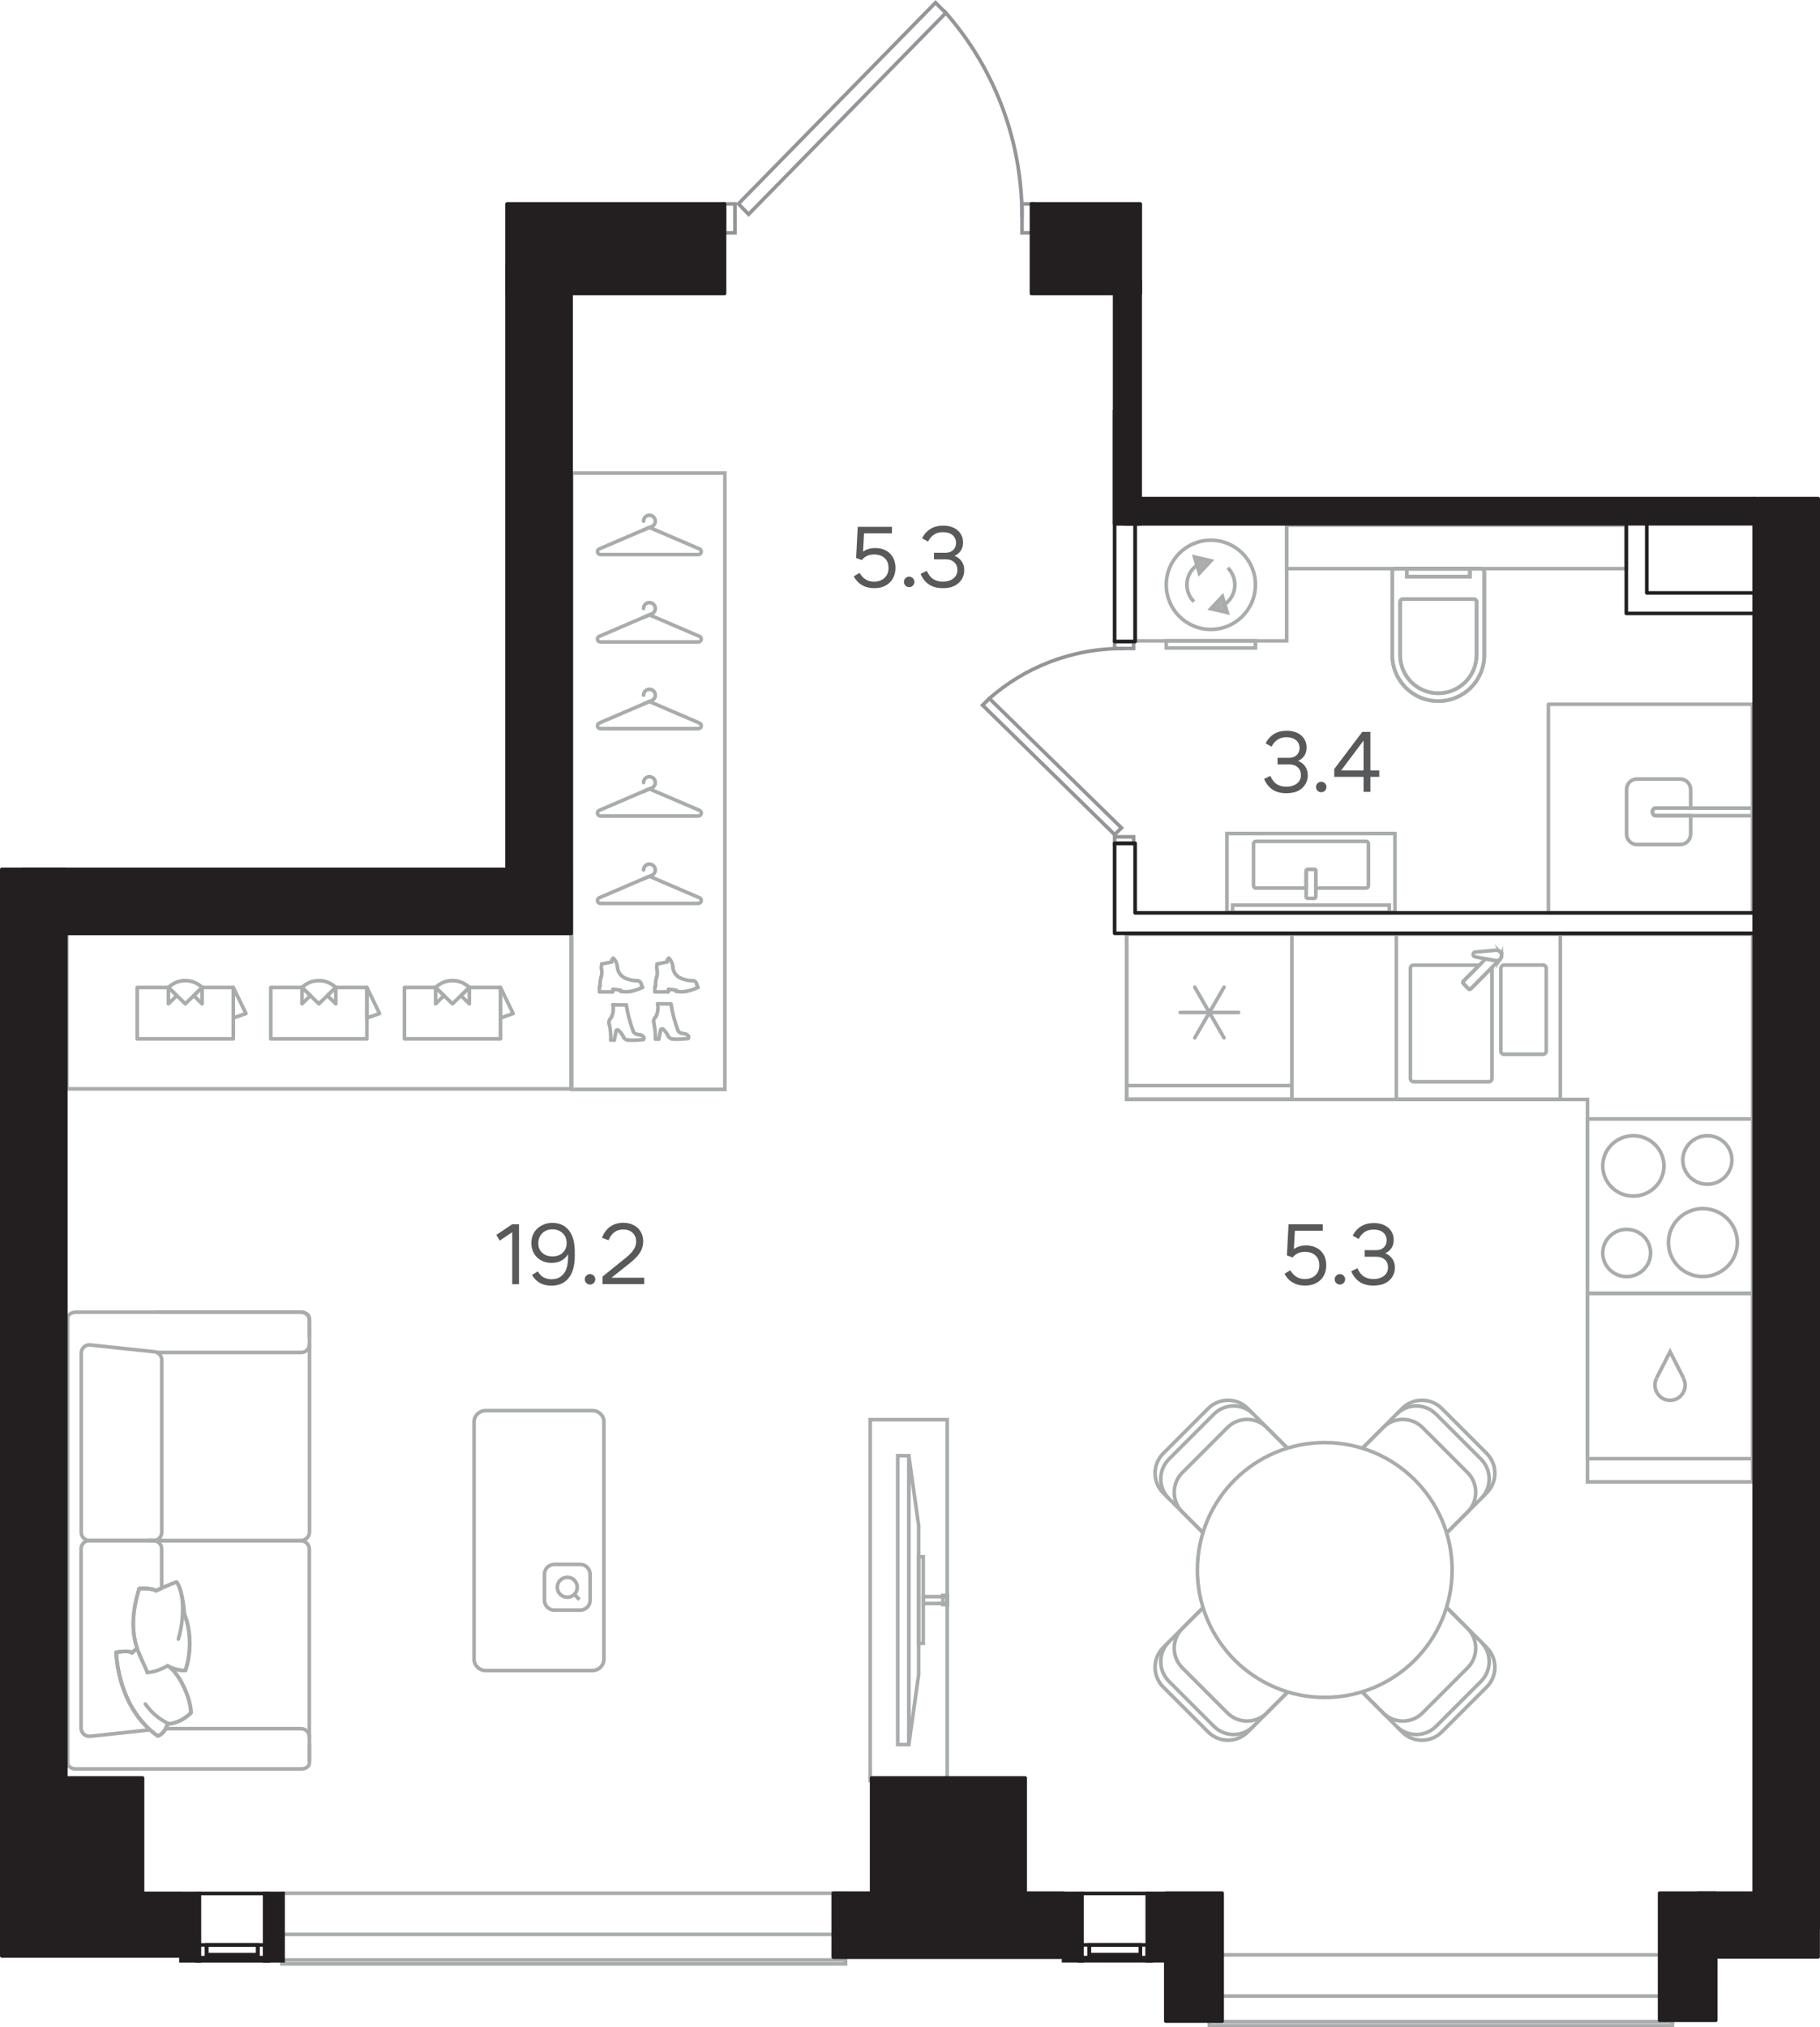
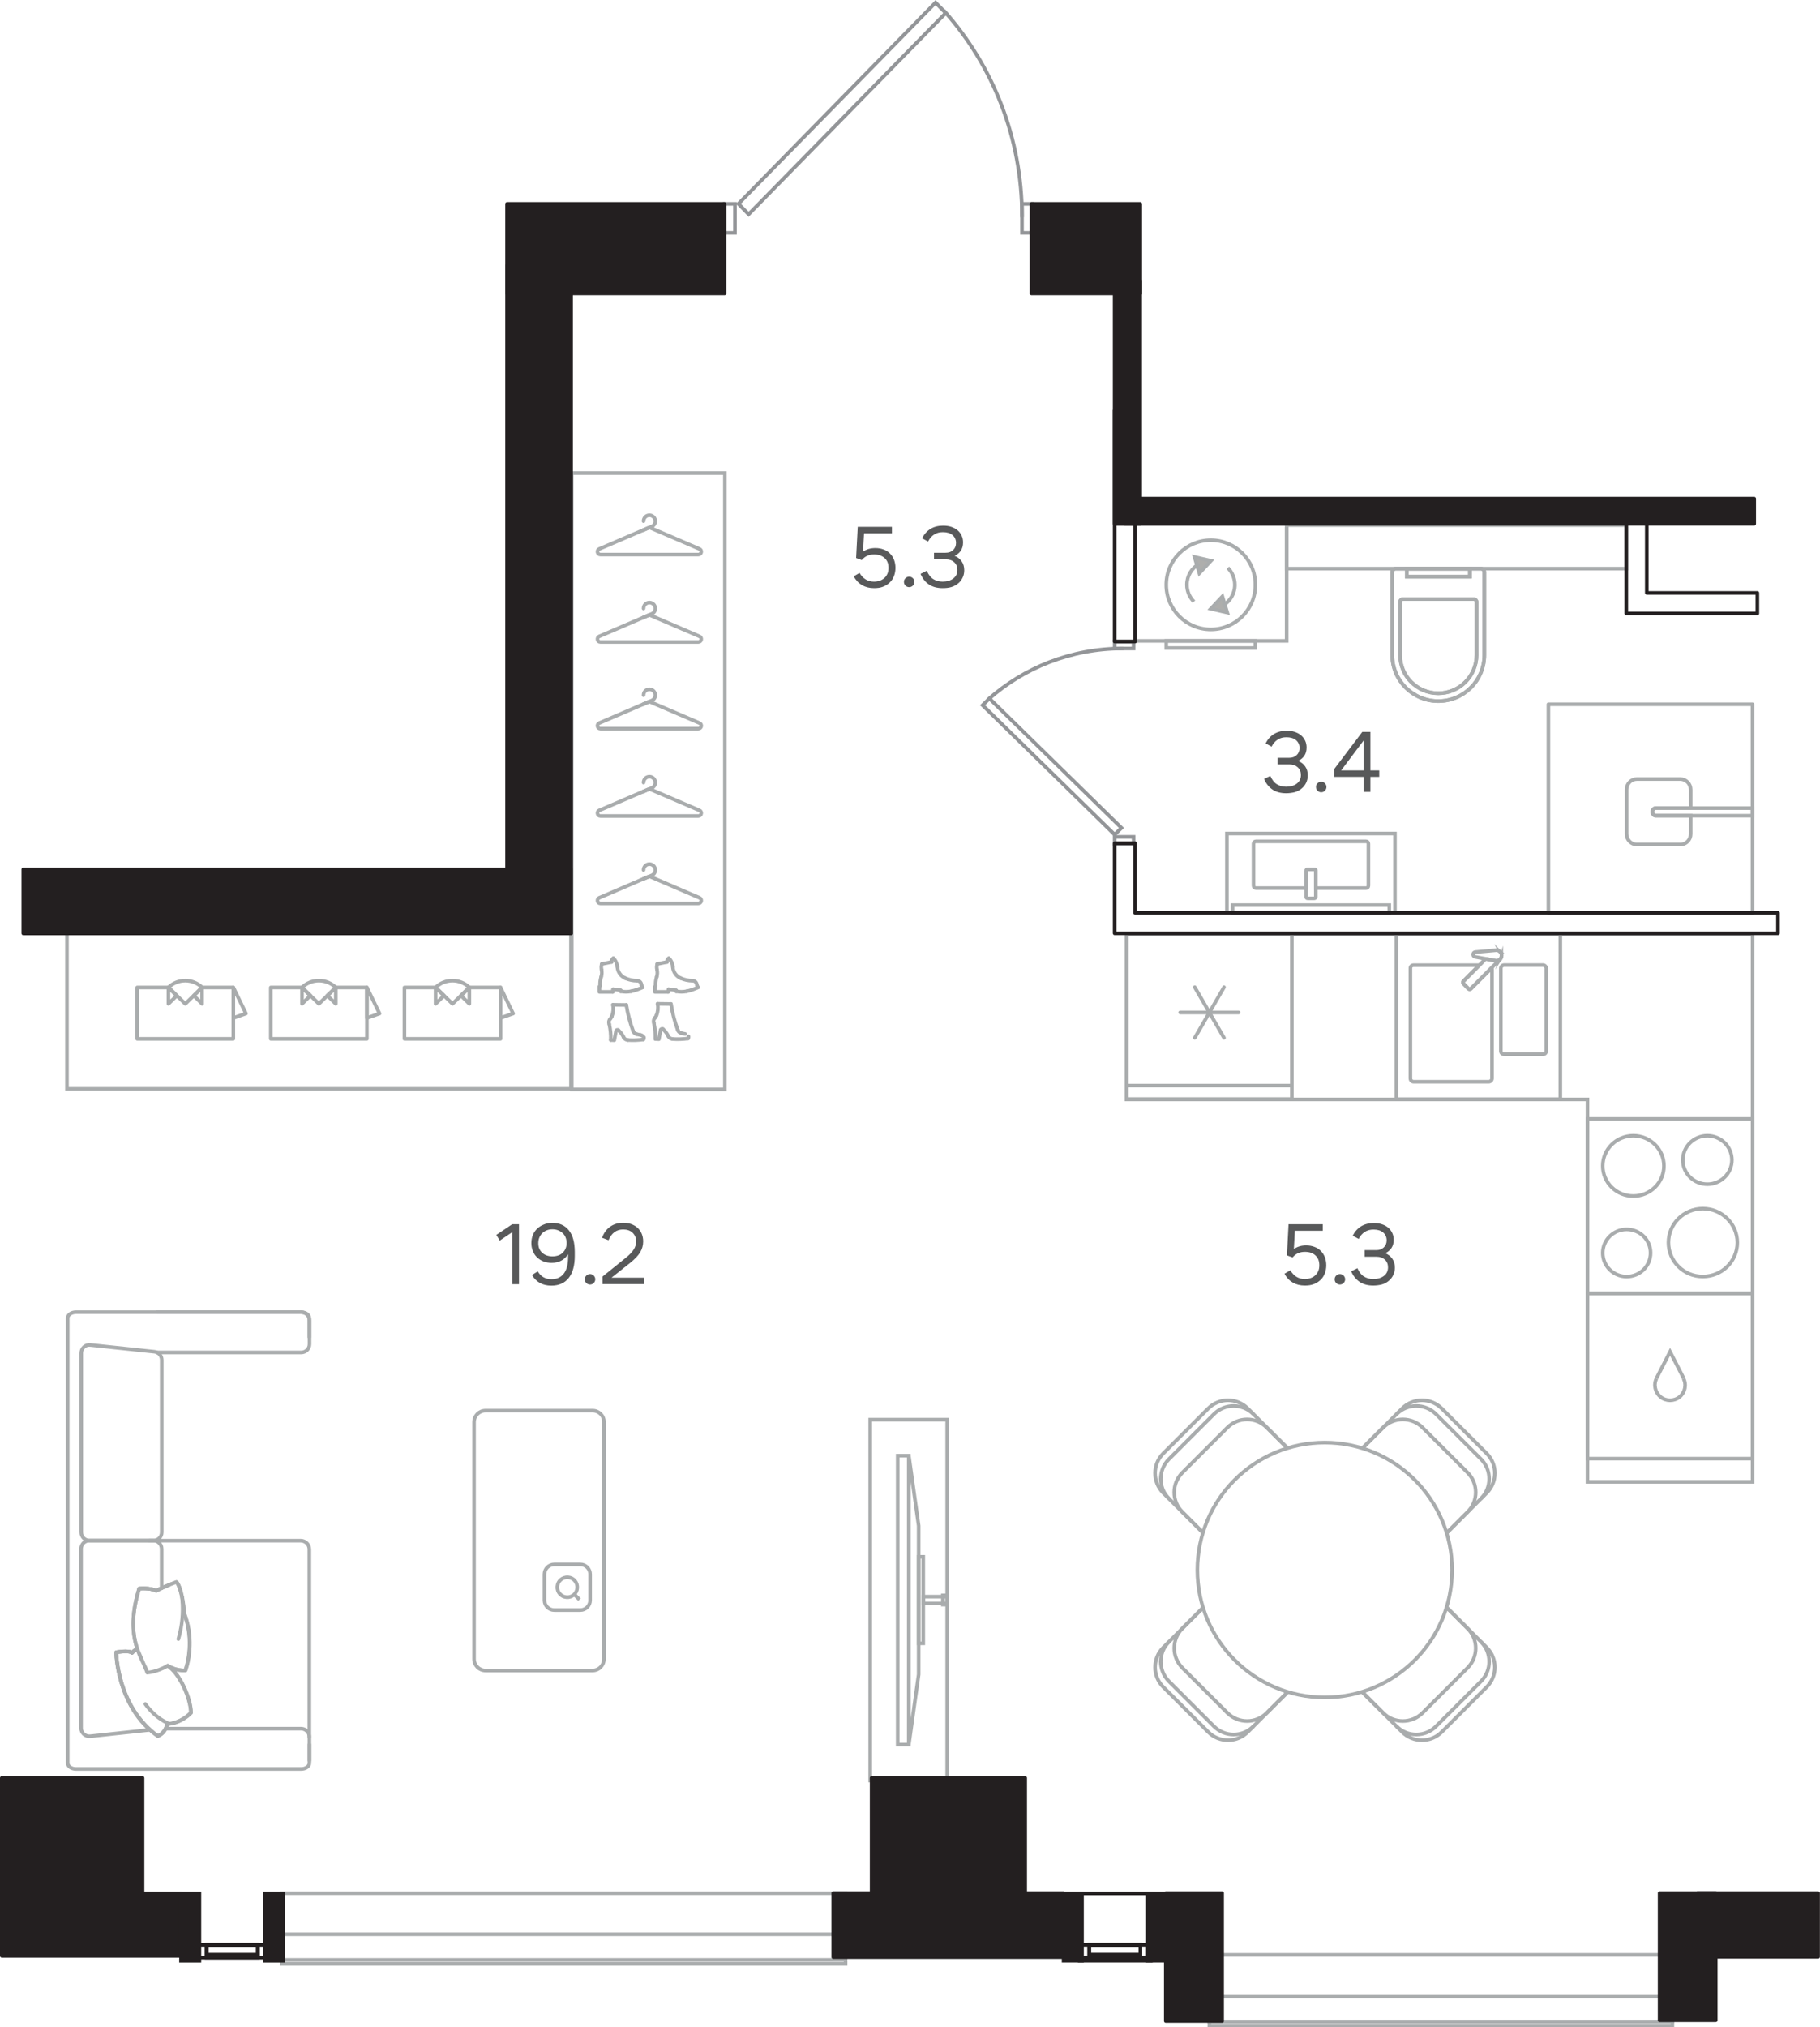
<svg xmlns="http://www.w3.org/2000/svg" version="1.1" x="0px" y="0px" viewBox="0 0 201.64 224.5" style="enable-background:new 0 0 201.64 224.5;" xml:space="preserve">
  <g id="stairs_elevator">
</g>
  <g id="type-color" style="display:none;">
    <path style="display:inline;fill:#ECEBD4;" d="M139.46,168.52L139.46,168.52L139.46,168.52L139.46,168.52z M166.19,168.52   L166.19,168.52l0-0.14L166.19,168.52z M153.25,188.79L153.25,188.79l0.14-0.02L153.25,188.79z M166.19,206.18L166.19,206.18l0,0.14   L166.19,206.18z M135.75,216.37h47.76v-7.09h10.84V164.1h-70.86v-60.74H7.29v93.53h8.5v12.4h80.78v-12.4h17.01v12.4h22.18v6.02   V216.37z" />
    <path style="display:inline;fill:#ECEBD4;" d="M162.82,61.55h17.36v-3.54h-35.43v3.54h17.08H162.82z M127.4,101.09h66.95V67.93   h-2.27v8.22h-0.57v-8.22h-11.34v-4.96h-36.85v-4.96h-17.57v43.08h1.57H127.4z" />
    <polygon style="display:inline;fill:#ECEBD4;" points="64.06,103.35 123.49,103.35 123.49,92.02 103.65,92.02 103.65,90.88    123.49,90.88 123.49,32.5 66.67,32.51 66.67,46.68 63.26,46.68 63.26,103.35  " />
    <polygon style="display:inline;fill:#ECEBD4;" points="150.08,164.1 194.35,164.1 194.35,103.35 123.49,103.35 123.49,164.1    135.58,164.1  " />
    <rect x="70.75" y="58.12" style="display:inline;fill:#ECEBD4;" width="123.95" height="108.67" />
    <rect x="63.25" y="32.38" style="display:inline;fill:#ECEBD4;" width="36.21" height="43.95" />
  </g>
  <g id="bath">
    <g id="XMLID_00000109719626295870518870000009825074786685387682_">
      <g>
        <path style="fill:none;stroke:#A9ACAD;stroke-width:0.4;stroke-miterlimit:10;" d="M183.41,90.33h10.75v-0.84h-10.75     c-0.19,0-0.34,0.19-0.34,0.42C183.07,90.14,183.22,90.33,183.41,90.33z" />
        <polygon style="fill:none;stroke:#A9ACAD;stroke-width:0.4;stroke-linecap:round;stroke-linejoin:round;stroke-miterlimit:10;" points="     171.84,101.09 171.55,101.09 171.55,77.99 194.16,77.99 194.16,101.09 181.25,101.09    " />
        <path style="fill:none;stroke:#A9ACAD;stroke-width:0.4;stroke-miterlimit:10;" d="M187.31,87.44v2.04h-3.83     c-0.23,0-0.41,0.19-0.41,0.42c0,0.23,0.18,0.42,0.41,0.42h3.83v2.04c0,0.64-0.51,1.16-1.14,1.16h-4.82     c-0.63,0-1.14-0.52-1.14-1.16v-4.93c0-0.64,0.51-1.16,1.14-1.16l4.82,0C186.8,86.28,187.31,86.8,187.31,87.44z" />
      </g>
    </g>
    <g>
      <g>
        <g>
          <rect x="136.56" y="100.23" style="fill:none;stroke:#A9ACAD;stroke-width:0.4;stroke-miterlimit:10;" width="17.36" height="0.85" />
          <path style="fill:none;stroke:#A9ACAD;stroke-width:0.4;stroke-miterlimit:10;" d="M151.35,98.34h-5.57v-1.9      c0-0.09-0.07-0.17-0.17-0.17h-0.73c-0.09,0-0.17,0.08-0.17,0.17v1.9h-5.57c-0.14,0-0.26-0.12-0.26-0.26v-4.65      c0-0.14,0.12-0.26,0.26-0.26h12.21c0.14,0,0.26,0.11,0.26,0.26v4.65C151.61,98.23,151.49,98.34,151.35,98.34z" />
          <path style="fill:none;stroke:#A9ACAD;stroke-width:0.4;stroke-miterlimit:10;" d="M145.61,96.27h-0.73      c-0.09,0-0.17,0.08-0.17,0.17v2.87c0,0.1,0.08,0.17,0.17,0.17h0.73c0.1,0,0.17-0.08,0.17-0.17v-2.87      C145.78,96.35,145.71,96.27,145.61,96.27z" />
        </g>
      </g>
      <g>
        <g>
          <rect x="135.93" y="92.3" style="fill:none;stroke:#A9ACAD;stroke-width:0.4;stroke-miterlimit:10;" width="18.62" height="8.73" />
        </g>
      </g>
    </g>
    <g>
      <g>
        <path style="fill:none;stroke:#A9ACAD;stroke-width:0.4;stroke-miterlimit:10;" d="M159.35,77.64L159.35,77.64     c-2.82,0-5.1-2.28-5.1-5.1v-9.19c0-0.21,0.17-0.38,0.38-0.38l9.44,0c0.21,0,0.38,0.17,0.38,0.38l0,9.19     C164.45,75.36,162.17,77.64,159.35,77.64" />
        <path style="fill:none;stroke:#A9ACAD;stroke-width:0.4;stroke-miterlimit:10;" d="M159.35,76.77L159.35,76.77     c-2.34,0-4.23-1.89-4.23-4.23v-5.89c0-0.18,0.14-0.31,0.32-0.31h7.83c0.18,0,0.32,0.14,0.32,0.31v5.89     C163.58,74.88,161.69,76.77,159.35,76.77" />
        <rect x="155.86" y="62.97" style="fill:none;stroke:#A9ACAD;stroke-width:0.4;stroke-miterlimit:10;" width="6.99" height="0.89" />
        <path style="fill:none;stroke:#A9ACAD;stroke-width:0.4;stroke-miterlimit:10;" d="M159.35,77.64L159.35,77.64     c-2.82,0-5.1-2.28-5.1-5.1v-9.19c0-0.21,0.17-0.38,0.38-0.38l9.44,0c0.21,0,0.38,0.17,0.38,0.38l0,9.19     C164.45,75.36,162.17,77.64,159.35,77.64z" />
        <path style="fill:none;stroke:#A9ACAD;stroke-width:0.4;stroke-miterlimit:10;" d="M159.35,76.77L159.35,76.77     c-2.34,0-4.23-1.89-4.23-4.23v-5.89c0-0.18,0.14-0.31,0.32-0.31h7.83c0.18,0,0.32,0.14,0.32,0.31v5.89     C163.58,74.88,161.69,76.77,159.35,76.77z" />
        <rect x="155.86" y="62.97" style="fill:none;stroke:#A9ACAD;stroke-width:0.4;stroke-miterlimit:10;" width="6.99" height="0.89" />
      </g>
    </g>
    <g>
      <g>
        <rect x="125.76" y="58.01" style="fill:none;stroke:#A9ACAD;stroke-width:0.4;stroke-miterlimit:10;" width="16.79" height="12.96" />
        <g>
          <polygon style="fill:#AEAEAC;stroke:#A9ACAD;stroke-width:0.4;stroke-miterlimit:10;" points="135.97,67.83 134.15,67.41       135.43,66.05     " />
          <polygon style="fill:#AEAEAC;stroke:#A9ACAD;stroke-width:0.4;stroke-miterlimit:10;" points="132.34,61.68 134.16,62.1       132.88,63.47     " />
          <path style="fill:none;stroke:#A9ACAD;stroke-width:0.4;stroke-miterlimit:10;" d="M139.09,64.76c0-2.73-2.21-4.94-4.94-4.94      c-2.72,0-4.94,2.21-4.94,4.94c0,2.73,2.21,4.94,4.94,4.94C136.88,69.7,139.09,67.48,139.09,64.76z" />
          <path style="fill:none;stroke:#A9ACAD;stroke-width:0.4;stroke-miterlimit:10;" d="M135.46,67.07c0.81-0.46,1.35-1.32,1.35-2.31      c0-0.73-0.3-1.4-0.78-1.88" />
          <path style="fill:none;stroke:#A9ACAD;stroke-width:0.4;stroke-miterlimit:10;" d="M132.85,62.44      c-0.81,0.46-1.35,1.32-1.35,2.31c0,0.73,0.3,1.4,0.78,1.88" />
        </g>
        <rect x="129.21" y="70.97" style="fill:none;stroke:#A9ACAD;stroke-width:0.4;stroke-miterlimit:10;" width="9.88" height="0.79" />
      </g>
      <rect x="142.55" y="58.15" style="fill:none;stroke:#A9ACAD;stroke-width:0.4;stroke-miterlimit:10;" width="37.63" height="4.82" />
    </g>
  </g>
  <g id="kitchen">
    <g>
      <g>
        <rect x="175.88" y="123.91" style="fill:none;stroke:#A9ACAD;stroke-width:0.4;stroke-miterlimit:10;" width="18.3" height="19.32" />
        <g>
          <path style="fill:none;stroke:#A9ACAD;stroke-width:0.4;stroke-miterlimit:10;" d="M186.44,128.46c0-1.48,1.22-2.69,2.72-2.69      c1.5,0,2.72,1.2,2.72,2.69c0,1.48-1.22,2.68-2.72,2.68C187.66,131.14,186.44,129.94,186.44,128.46z" />
          <path style="fill:none;stroke:#A9ACAD;stroke-width:0.4;stroke-miterlimit:10;" d="M184.85,137.6c0-2.08,1.71-3.76,3.81-3.76      c2.11,0,3.82,1.69,3.82,3.76c0,2.08-1.71,3.76-3.82,3.76C186.55,141.37,184.85,139.68,184.85,137.6z" />
          <path style="fill:none;stroke:#A9ACAD;stroke-width:0.4;stroke-miterlimit:10;" d="M177.57,138.75c0-1.44,1.19-2.61,2.65-2.61      c1.47,0,2.65,1.17,2.65,2.61c0,1.45-1.19,2.62-2.65,2.62C178.76,141.37,177.57,140.2,177.57,138.75z" />
          <path style="fill:none;stroke:#A9ACAD;stroke-width:0.4;stroke-miterlimit:10;" d="M177.57,129.11c0-1.85,1.52-3.34,3.39-3.34      c1.87,0,3.39,1.5,3.39,3.34c0,1.85-1.52,3.34-3.39,3.34C179.09,132.46,177.57,130.96,177.57,129.11z" />
        </g>
      </g>
    </g>
    <g>
      <g>
        <rect x="154.7" y="103.42" style="fill:none;stroke:#A9ACAD;stroke-width:0.4;stroke-miterlimit:10;" width="18.17" height="18.3" />
        <path style="fill:none;stroke:#A9ACAD;stroke-width:0.4;stroke-miterlimit:10;" d="M166.64,116.75h4.31     c0.2,0,0.36-0.16,0.36-0.36v-9.15c0-0.2-0.16-0.37-0.36-0.37h-4.31c-0.2,0-0.36,0.17-0.36,0.37v9.15     C166.28,116.59,166.44,116.75,166.64,116.75z" />
        <path style="fill:none;stroke:#A9ACAD;stroke-width:0.4;stroke-miterlimit:10;" d="M156.61,106.88h7.29l-1.77,1.78     c-0.07,0.07-0.07,0.19,0,0.26l0.57,0.58c0.07,0.07,0.18,0.07,0.26,0l2.31-2.32c0.01,0.03,0.03,0.05,0.03,0.07v12.17     c0,0.2-0.16,0.37-0.36,0.37h-8.32c-0.2,0-0.36-0.16-0.36-0.37v-12.17C156.24,107.04,156.41,106.88,156.61,106.88z" />
        <g>
          <path style="fill:none;stroke:#A9ACAD;stroke-width:0.4;stroke-miterlimit:10;" d="M165.77,105.22c0.01,0,0.02,0,0.03,0      L165.77,105.22z" />
          <path style="fill:none;stroke:#A9ACAD;stroke-width:0.4;stroke-miterlimit:10;" d="M166.36,105.71      c0.01,0.04,0.02,0.07,0.02,0.11C166.37,105.78,166.36,105.75,166.36,105.71z" />
          <path style="fill:none;stroke:#A9ACAD;stroke-width:0.4;stroke-miterlimit:10;" d="M166.03,105.27      c-0.04-0.02-0.08-0.02-0.12-0.03C165.94,105.25,165.99,105.25,166.03,105.27z" />
          <path style="fill:none;stroke:#A9ACAD;stroke-width:0.4;stroke-miterlimit:10;" d="M166.14,105.35      c0.02,0.02,0.04,0.02,0.06,0.04c0,0,0,0.01,0.01,0.01C166.19,105.38,166.16,105.37,166.14,105.35z" />
          <path style="fill:none;stroke:#A9ACAD;stroke-width:0.4;stroke-miterlimit:10;" d="M166.22,106.2      c-0.01,0.01-0.01,0.02-0.02,0.02l-0.01,0.01C166.2,106.22,166.21,106.21,166.22,106.2z" />
          <path style="fill:none;stroke:#A9ACAD;stroke-width:0.4;stroke-miterlimit:10;" d="M162.13,108.66l2.46-2.48l1.17,0.22      c0.16,0.01,0.3-0.05,0.41-0.15l-3.22,3.24c-0.07,0.07-0.19,0.07-0.26,0l-0.57-0.58C162.06,108.84,162.06,108.73,162.13,108.66z" />
          <path style="fill:none;stroke:#A9ACAD;stroke-width:0.4;stroke-miterlimit:10;" d="M166.33,105.59      c-0.01-0.02-0.03-0.04-0.04-0.06C166.31,105.55,166.32,105.57,166.33,105.59z" />
          <path style="fill:none;stroke:#A9ACAD;stroke-width:0.4;stroke-miterlimit:10;" d="M166.32,106.04      c0.01-0.03,0.01-0.06,0.02-0.09C166.34,105.98,166.34,106.01,166.32,106.04z" />
        </g>
        <path style="fill:none;stroke:#A9ACAD;stroke-width:0.4;stroke-miterlimit:10;" d="M163.45,105.43     c-0.31,0.03-0.33,0.47-0.02,0.53l2.33,0.44c0.33,0.02,0.6-0.24,0.61-0.56c0.02-0.32-0.23-0.6-0.56-0.62L163.45,105.43z" />
      </g>
    </g>
    <g>
      <g>
        <rect x="124.84" y="103.42" style="fill:none;stroke:#A9ACAD;stroke-width:0.4;stroke-miterlimit:10;" width="18.29" height="18.29" />
        <line style="fill:none;stroke:#A9ACAD;stroke-width:0.4;stroke-miterlimit:10;" x1="143.13" y1="120.22" x2="124.84" y2="120.22" />
        <line style="fill:none;stroke:#A9ACAD;stroke-width:0.4;stroke-linecap:round;stroke-linejoin:round;stroke-miterlimit:10;" x1="137.23" y1="112.12" x2="130.75" y2="112.12" />
        <line style="fill:none;stroke:#A9ACAD;stroke-width:0.4;stroke-linecap:round;stroke-linejoin:round;stroke-miterlimit:10;" x1="135.61" y1="109.32" x2="132.37" y2="114.93" />
        <line style="fill:none;stroke:#A9ACAD;stroke-width:0.4;stroke-linecap:round;stroke-linejoin:round;stroke-miterlimit:10;" x1="135.61" y1="114.93" x2="132.37" y2="109.32" />
      </g>
    </g>
    <polygon style="fill:none;stroke:#A9ACAD;stroke-width:0.4;stroke-miterlimit:10;" points="194.17,164.1 175.88,164.1    175.88,121.75 124.81,121.75 124.81,103.46 175.88,103.46 180.17,103.46 194.17,103.46  " />
    <g id="XMLID_00000085969016958833291600000000336225233432326066_">
      <g>
        <rect x="175.88" y="143.23" style="fill:none;stroke:#A9ACAD;stroke-width:0.4;stroke-miterlimit:10;" width="18.29" height="18.3" />
        <g>
          <path style="fill:none;stroke:#A9ACAD;stroke-width:0.4;stroke-miterlimit:10;" d="M183.53,152.64      c-0.36,0.7-0.16,1.55,0.45,2.06c0.61,0.49,1.48,0.49,2.1,0c0.61-0.51,0.8-1.36,0.43-2.06" />
          <polyline style="fill:none;stroke:#A9ACAD;stroke-width:0.4;stroke-miterlimit:10;" points="183.53,152.62 185.03,149.69       186.53,152.62     " />
        </g>
      </g>
    </g>
  </g>
  <g id="furniture">
    <g>
      <g>
        <path style="fill:none;stroke:#A9ACAD;stroke-width:0.4;stroke-linecap:round;stroke-linejoin:round;stroke-miterlimit:10;" d="     M34.27,148.07v-2.11c0-0.36-0.41-0.65-0.92-0.65H8.42c-0.51,0-0.92,0.29-0.92,0.65l0,49.28c0,0.36,0.41,0.65,0.92,0.65h24.94     c0.51,0,0.92-0.29,0.92-0.65v-2.06" />
-         <path style="fill:none;stroke:#A9ACAD;stroke-width:0.4;stroke-linecap:round;stroke-linejoin:round;stroke-miterlimit:10;" d="     M34.29,148.85v20.79c0,0.53-0.43,0.96-0.96,0.96H16.55" />
        <path style="fill:none;stroke:#A9ACAD;stroke-width:0.4;stroke-linecap:round;stroke-linejoin:round;stroke-miterlimit:10;" d="     M34.27,192.35v-20.79c0-0.53-0.43-0.95-0.96-0.95H16.54" />
        <path style="fill:none;stroke:#A9ACAD;stroke-width:0.4;stroke-linecap:round;stroke-linejoin:round;stroke-miterlimit:10;" d="     M17.41,149.77h15.96c0.51,0,0.92-0.41,0.92-0.92v-2.62c0-0.51-0.41-0.92-0.92-0.92H17.41" />
        <path style="fill:none;stroke:#A9ACAD;stroke-width:0.4;stroke-linecap:round;stroke-linejoin:round;stroke-miterlimit:10;" d="     M17.92,169.68V150.6c0-0.47-0.36-0.87-0.82-0.91l-7.09-0.75C9.47,148.87,9,149.3,9,149.84v19.84c0,0.51,0.41,0.92,0.92,0.92H17     C17.51,170.6,17.92,170.19,17.92,169.68z" />
        <path style="fill:none;stroke:#A9ACAD;stroke-width:0.4;stroke-linecap:round;stroke-linejoin:round;stroke-miterlimit:10;" d="     M17.31,176.15c-0.74-0.36-1.89-0.23-1.89-0.23c-0.97,3.12-0.7,5.2-0.21,6.67c0,0-0.02,0.01-0.05,0.03     c-0.11,0.06-0.35,0.21-0.52,0.41c-0.09-0.08-0.24-0.12-0.43-0.14c-0.54-0.06-1.33,0.08-1.33,0.08s0,0.02,0,0.07     c0,0.09,0.01,0.27,0.03,0.51c0.1,1.11,0.49,3.61,1.94,5.9c0.47,0.74,1.06,1.46,1.78,2.11L10,192.27     c-0.54,0.06-1.02-0.37-1.02-0.91v-19.84c0-0.51,0.41-0.92,0.92-0.92h7.09c0.51,0,0.92,0.41,0.92,0.92v4.35     C17.71,175.96,17.5,176.05,17.31,176.15z" />
        <g>
          <g>
            <path style="fill:none;stroke:#A9ACAD;stroke-width:0.4;stroke-linecap:round;stroke-linejoin:round;stroke-miterlimit:10;" d="       M17.31,176.15c-0.74-0.36-1.89-0.23-1.89-0.23c-1.75,5.65,0.53,7.91,0.9,9.29l-1.11-2.61c0,0-0.35,0.17-0.57,0.44       c-0.36-0.32-1.75-0.06-1.75-0.06s0.07,6.09,4.61,9.27c0.86-0.33,1.06-1.33,1.06-1.33s1.38,0,2.61-1.24       c0-1.56-1.27-4.41-2.57-5.21c0,0,0.89,0.58,1.96,0.51c0.46-1.35,0.83-3.83-0.13-6.29c-0.25-3-0.86-3.49-0.86-3.49       S18.32,175.64,17.31,176.15z" />
            <path style="fill:none;stroke:#A9ACAD;stroke-width:0.4;stroke-linecap:round;stroke-linejoin:round;stroke-miterlimit:10;" d="       M16.31,185.21c0,0,0.87,0.03,2.28-0.75" />
            <path style="fill:none;stroke:#A9ACAD;stroke-width:0.4;stroke-linecap:round;stroke-linejoin:round;stroke-miterlimit:10;" d="       M15.41,175.92c0,0,1.16-0.12,1.89,0.23c1.02-0.51,2.24-0.96,2.24-0.96s0.61,0.49,0.86,3.49c0.96,2.46,0.59,4.95,0.13,6.29       c-1.07,0.07-1.96-0.51-1.96-0.51c1.3,0.79,2.58,3.65,2.57,5.21c-1.23,1.24-2.61,1.24-2.61,1.24s-0.2,1-1.06,1.33       c-4.54-3.17-4.61-9.27-4.61-9.27s1.39-0.26,1.75,0.06c0.22-0.27,0.57-0.44,0.57-0.44" />
          </g>
          <path style="fill:none;stroke:#A9ACAD;stroke-width:0.4;stroke-linecap:round;stroke-linejoin:round;stroke-miterlimit:10;" d="      M19.76,181.51c0.3-1.03,0.53-2.32,0.47-3.79c-0.01-0.31-0.04-0.61-0.07-0.9" />
          <path style="fill:none;stroke:#A9ACAD;stroke-width:0.4;stroke-linecap:round;stroke-linejoin:round;stroke-miterlimit:10;" d="      M16.1,188.7c0.49,0.67,1.15,1.38,2.06,1.9c0.19,0.11,0.38,0.21,0.57,0.29" />
        </g>
        <path style="fill:none;stroke:#A9ACAD;stroke-width:0.4;stroke-linecap:round;stroke-linejoin:round;stroke-miterlimit:10;" d="     M18.36,191.43h15c0.51,0,0.92,0.41,0.92,0.92v2.62" />
      </g>
    </g>
    <g>
      <g>
        <path style="fill:none;stroke:#A9ACAD;stroke-width:0.4;stroke-miterlimit:10;" d="M164.08,181.81c1.21,1.21,1.21,3.17,0,4.38     l-4.98,4.98c-1.21,1.21-3.17,1.21-4.38,0" />
        <path style="fill:none;stroke:#A9ACAD;stroke-width:0.4;stroke-miterlimit:10;" d="M150.98,187.43l2.25,2.25     c1.21,1.21,3.17,1.21,4.38,0l4.98-4.98c1.21-1.21,1.21-3.17,0-4.38l-2.25-2.25" />
        <path style="fill:none;stroke:#A9ACAD;stroke-width:0.4;stroke-miterlimit:10;" d="M150.98,187.43l4.37,4.37     c1.21,1.21,3.17,1.21,4.38,0l4.98-4.98c1.21-1.21,1.21-3.17,0-4.38l-4.37-4.37" />
      </g>
      <g>
        <path style="fill:none;stroke:#A9ACAD;stroke-width:0.4;stroke-miterlimit:10;" d="M129.51,165.96c-1.21-1.21-1.21-3.17,0-4.38     l4.98-4.98c1.21-1.21,3.17-1.21,4.38,0" />
        <path style="fill:none;stroke:#A9ACAD;stroke-width:0.4;stroke-miterlimit:10;" d="M142.61,160.34l-2.25-2.25     c-1.21-1.21-3.17-1.21-4.38,0l-4.98,4.98c-1.21,1.21-1.21,3.17,0,4.38l2.25,2.25" />
        <path style="fill:none;stroke:#A9ACAD;stroke-width:0.4;stroke-miterlimit:10;" d="M142.61,160.34l-4.37-4.37     c-1.21-1.21-3.17-1.21-4.38,0l-4.98,4.98c-1.21,1.21-1.21,3.17,0,4.38l4.37,4.37" />
      </g>
      <g>
        <path style="fill:none;stroke:#A9ACAD;stroke-width:0.4;stroke-miterlimit:10;" d="M138.87,191.17c-1.21,1.21-3.17,1.21-4.38,0     l-4.98-4.98c-1.21-1.21-1.21-3.17,0-4.38" />
        <path style="fill:none;stroke:#A9ACAD;stroke-width:0.4;stroke-miterlimit:10;" d="M133.25,178.07l-2.25,2.25     c-1.21,1.21-1.21,3.17,0,4.38l4.98,4.98c1.21,1.21,3.17,1.21,4.38,0l2.25-2.25" />
        <path style="fill:none;stroke:#A9ACAD;stroke-width:0.4;stroke-miterlimit:10;" d="M133.25,178.07l-4.37,4.37     c-1.21,1.21-1.21,3.17,0,4.38l4.98,4.98c1.21,1.21,3.17,1.21,4.38,0l4.37-4.37" />
      </g>
      <g>
        <path style="fill:none;stroke:#A9ACAD;stroke-width:0.4;stroke-miterlimit:10;" d="M154.72,156.6c1.21-1.21,3.17-1.21,4.38,0     l4.98,4.98c1.21,1.21,1.21,3.17,0,4.38" />
        <path style="fill:none;stroke:#A9ACAD;stroke-width:0.4;stroke-miterlimit:10;" d="M160.34,169.7l2.25-2.25     c1.21-1.21,1.21-3.17,0-4.38l-4.98-4.98c-1.21-1.21-3.17-1.21-4.38,0l-2.25,2.25" />
        <path style="fill:none;stroke:#A9ACAD;stroke-width:0.4;stroke-miterlimit:10;" d="M160.34,169.7l4.37-4.37     c1.21-1.21,1.21-3.17,0-4.38l-4.98-4.98c-1.21-1.21-3.17-1.21-4.38,0l-4.37,4.37" />
      </g>
      <circle style="fill:none;stroke:#A9ACAD;stroke-width:0.4;stroke-miterlimit:10;" cx="146.77" cy="173.86" r="14.11" />
    </g>
    <g>
      <g>
        <rect x="7.42" y="103.27" style="fill:none;stroke:#A9ACAD;stroke-width:0.4;stroke-miterlimit:10;" width="55.84" height="17.31" />
      </g>
      <g>
        <g>
          <g>
            <polyline style="fill:none;stroke:#A9ACAD;stroke-width:0.4;stroke-linecap:round;stroke-linejoin:round;stroke-miterlimit:10;" points="       42.05,112.24 40.65,109.35 40.65,112.73 42.05,112.24      " />
            <polyline style="fill:none;stroke:#A9ACAD;stroke-width:0.4;stroke-linecap:round;stroke-linejoin:round;stroke-miterlimit:10;" points="       37.2,109.35 36.27,110.25 37.2,111.16 37.2,109.35      " />
            <polyline style="fill:none;stroke:#A9ACAD;stroke-width:0.4;stroke-linecap:round;stroke-linejoin:round;stroke-miterlimit:10;" points="       34.39,110.25 33.46,109.35 33.46,111.16 34.39,110.25      " />
            <polyline style="fill:none;stroke:#A9ACAD;stroke-width:0.4;stroke-linecap:round;stroke-linejoin:round;stroke-miterlimit:10;" points="       30,109.35 30,115.04 40.65,115.04 40.65,109.35 37.2,109.35 35.33,111.16 33.46,109.35 30,109.35      " />
            <path style="fill:none;stroke:#A9ACAD;stroke-width:0.4;stroke-linecap:round;stroke-linejoin:round;stroke-miterlimit:10;" d="       M37.2,109.35c-0.49-0.48-1.17-0.76-1.87-0.76s-1.37,0.27-1.87,0.76" />
          </g>
        </g>
      </g>
      <g>
        <g>
          <g>
            <polyline style="fill:none;stroke:#A9ACAD;stroke-width:0.4;stroke-linecap:round;stroke-linejoin:round;stroke-miterlimit:10;" points="       56.85,112.24 55.45,109.35 55.45,112.73 56.85,112.24      " />
            <polyline style="fill:none;stroke:#A9ACAD;stroke-width:0.4;stroke-linecap:round;stroke-linejoin:round;stroke-miterlimit:10;" points="       52,109.35 51.07,110.25 52,111.16 52,109.35      " />
            <polyline style="fill:none;stroke:#A9ACAD;stroke-width:0.4;stroke-linecap:round;stroke-linejoin:round;stroke-miterlimit:10;" points="       49.19,110.25 48.26,109.35 48.26,111.16 49.19,110.25      " />
            <polyline style="fill:none;stroke:#A9ACAD;stroke-width:0.4;stroke-linecap:round;stroke-linejoin:round;stroke-miterlimit:10;" points="       44.81,109.35 44.81,115.04 55.45,115.04 55.45,109.35 52,109.35 50.13,111.16 48.26,109.35 44.81,109.35      " />
            <path style="fill:none;stroke:#A9ACAD;stroke-width:0.4;stroke-linecap:round;stroke-linejoin:round;stroke-miterlimit:10;" d="       M52,109.35c-0.49-0.48-1.17-0.76-1.87-0.76s-1.37,0.27-1.87,0.76" />
          </g>
        </g>
      </g>
      <g>
        <g>
          <g>
            <polyline style="fill:none;stroke:#A9ACAD;stroke-width:0.4;stroke-linecap:round;stroke-linejoin:round;stroke-miterlimit:10;" points="       27.25,112.24 25.85,109.35 25.85,112.73 27.25,112.24      " />
            <polyline style="fill:none;stroke:#A9ACAD;stroke-width:0.4;stroke-linecap:round;stroke-linejoin:round;stroke-miterlimit:10;" points="       22.39,109.35 21.47,110.25 22.39,111.16 22.39,109.35      " />
            <polyline style="fill:none;stroke:#A9ACAD;stroke-width:0.4;stroke-linecap:round;stroke-linejoin:round;stroke-miterlimit:10;" points="       19.59,110.25 18.66,109.35 18.66,111.16 19.59,110.25      " />
            <polyline style="fill:none;stroke:#A9ACAD;stroke-width:0.4;stroke-linecap:round;stroke-linejoin:round;stroke-miterlimit:10;" points="       15.2,109.35 15.2,115.04 25.85,115.04 25.85,109.35 22.39,109.35 20.53,111.16 18.66,109.35 15.2,109.35      " />
            <path style="fill:none;stroke:#A9ACAD;stroke-width:0.4;stroke-linecap:round;stroke-linejoin:round;stroke-miterlimit:10;" d="       M22.4,109.35c-0.49-0.48-1.17-0.76-1.87-0.76c-0.7,0-1.37,0.27-1.87,0.76" />
          </g>
        </g>
      </g>
    </g>
    <g>
      <g>
        <g>
          <g>
            <path style="fill:none;stroke:#A9ACAD;stroke-width:0.4;stroke-linecap:round;stroke-linejoin:round;stroke-miterlimit:10;" d="       M69.09,114.86c-0.14-0.3-0.34-0.57-0.59-0.78" />
            <path style="fill:none;stroke:#A9ACAD;stroke-width:0.4;stroke-linecap:round;stroke-linejoin:round;stroke-miterlimit:10;" d="       M68.51,114.08c-0.04-0.04-0.1-0.05-0.16-0.03s-0.09,0.06-0.1,0.12" />
            <polyline style="fill:none;stroke:#A9ACAD;stroke-width:0.4;stroke-linecap:round;stroke-linejoin:round;stroke-miterlimit:10;" points="       67.67,115.17 68.06,115.19 68.25,114.17      " />
            <path style="fill:none;stroke:#A9ACAD;stroke-width:0.4;stroke-linecap:round;stroke-linejoin:round;stroke-miterlimit:10;" d="       M67.67,115.17c0.02-0.59-0.04-1.18-0.17-1.76" />
            <path style="fill:none;stroke:#A9ACAD;stroke-width:0.4;stroke-linecap:round;stroke-linejoin:round;stroke-miterlimit:10;" d="       M67.6,112.83c-0.14,0.16-0.18,0.38-0.1,0.57" />
            <path style="fill:none;stroke:#A9ACAD;stroke-width:0.4;stroke-linecap:round;stroke-linejoin:round;stroke-miterlimit:10;" d="       M67.6,112.84c0.08-0.08,0.14-0.18,0.18-0.29" />
            <path style="fill:none;stroke:#A9ACAD;stroke-width:0.4;stroke-linecap:round;stroke-linejoin:round;stroke-miterlimit:10;" d="       M67.78,112.55c0.17-0.41,0.21-0.85,0.13-1.28" />
            <line style="fill:none;stroke:#A9ACAD;stroke-width:0.4;stroke-linecap:round;stroke-linejoin:round;stroke-miterlimit:10;" x1="69.39" y1="111.29" x2="67.9" y2="111.27" />
            <path style="fill:none;stroke:#A9ACAD;stroke-width:0.4;stroke-linecap:round;stroke-linejoin:round;stroke-miterlimit:10;" d="       M69.39,111.28c0.15,0.99,0.41,1.97,0.76,2.9" />
            <path style="fill:none;stroke:#A9ACAD;stroke-width:0.4;stroke-linecap:round;stroke-linejoin:round;stroke-miterlimit:10;" d="       M70.15,114.19c0.06,0.17,0.21,0.29,0.38,0.33" />
            <line style="fill:none;stroke:#A9ACAD;stroke-width:0.4;stroke-linecap:round;stroke-linejoin:round;stroke-miterlimit:10;" x1="70.97" y1="114.62" x2="70.53" y2="114.52" />
            <path style="fill:none;stroke:#A9ACAD;stroke-width:0.4;stroke-linecap:round;stroke-linejoin:round;stroke-miterlimit:10;" d="       M71.33,114.88c-0.07-0.14-0.2-0.24-0.35-0.27" />
            <path style="fill:none;stroke:#A9ACAD;stroke-width:0.4;stroke-linecap:round;stroke-linejoin:round;stroke-miterlimit:10;" d="       M71.28,115.11c0.05-0.06,0.07-0.15,0.05-0.23" />
            <path style="fill:none;stroke:#A9ACAD;stroke-width:0.4;stroke-linecap:round;stroke-linejoin:round;stroke-miterlimit:10;" d="       M69.55,115.17c0.58,0.04,1.16,0.02,1.73-0.06" />
            <path style="fill:none;stroke:#A9ACAD;stroke-width:0.4;stroke-linecap:round;stroke-linejoin:round;stroke-miterlimit:10;" d="       M69.09,114.86c0.08,0.18,0.26,0.3,0.46,0.31" />
          </g>
          <g>
            <path style="fill:none;stroke:#A9ACAD;stroke-width:0.4;stroke-linecap:round;stroke-linejoin:round;stroke-miterlimit:10;" d="       M74.04,114.75c-0.14-0.3-0.34-0.57-0.59-0.78" />
            <path style="fill:none;stroke:#A9ACAD;stroke-width:0.4;stroke-linecap:round;stroke-linejoin:round;stroke-miterlimit:10;" d="       M73.46,113.97c-0.04-0.04-0.1-0.05-0.16-0.03c-0.05,0.02-0.09,0.06-0.1,0.12" />
            <polyline style="fill:none;stroke:#A9ACAD;stroke-width:0.4;stroke-linecap:round;stroke-linejoin:round;stroke-miterlimit:10;" points="       72.62,115.06 73,115.08 73.19,114.06      " />
            <path style="fill:none;stroke:#A9ACAD;stroke-width:0.4;stroke-linecap:round;stroke-linejoin:round;stroke-miterlimit:10;" d="       M72.61,115.06c0.02-0.59-0.04-1.18-0.17-1.76" />
            <path style="fill:none;stroke:#A9ACAD;stroke-width:0.4;stroke-linecap:round;stroke-linejoin:round;stroke-miterlimit:10;" d="       M72.55,112.72c-0.14,0.16-0.18,0.38-0.1,0.57" />
            <path style="fill:none;stroke:#A9ACAD;stroke-width:0.4;stroke-linecap:round;stroke-linejoin:round;stroke-miterlimit:10;" d="       M72.55,112.73c0.08-0.08,0.14-0.18,0.18-0.29" />
            <path style="fill:none;stroke:#A9ACAD;stroke-width:0.4;stroke-linecap:round;stroke-linejoin:round;stroke-miterlimit:10;" d="       M72.73,112.44c0.17-0.41,0.21-0.85,0.13-1.28" />
            <line style="fill:none;stroke:#A9ACAD;stroke-width:0.4;stroke-linecap:round;stroke-linejoin:round;stroke-miterlimit:10;" x1="74.33" y1="111.18" x2="72.85" y2="111.16" />
            <path style="fill:none;stroke:#A9ACAD;stroke-width:0.4;stroke-linecap:round;stroke-linejoin:round;stroke-miterlimit:10;" d="       M74.34,111.17c0.15,0.99,0.41,1.97,0.76,2.9" />
            <path style="fill:none;stroke:#A9ACAD;stroke-width:0.4;stroke-linecap:round;stroke-linejoin:round;stroke-miterlimit:10;" d="       M75.1,114.08c0.06,0.17,0.21,0.29,0.38,0.33" />
            <line style="fill:none;stroke:#A9ACAD;stroke-width:0.4;stroke-linecap:round;stroke-linejoin:round;stroke-miterlimit:10;" x1="75.92" y1="114.5" x2="75.48" y2="114.41" />
-             <path style="fill:none;stroke:#A9ACAD;stroke-width:0.4;stroke-linecap:round;stroke-linejoin:round;stroke-miterlimit:10;" d="       M76.28,114.77c-0.07-0.14-0.2-0.24-0.35-0.27" />
            <path style="fill:none;stroke:#A9ACAD;stroke-width:0.4;stroke-linecap:round;stroke-linejoin:round;stroke-miterlimit:10;" d="       M76.23,115c0.05-0.06,0.07-0.15,0.05-0.23" />
            <path style="fill:none;stroke:#A9ACAD;stroke-width:0.4;stroke-linecap:round;stroke-linejoin:round;stroke-miterlimit:10;" d="       M74.5,115.06c0.58,0.04,1.16,0.02,1.73-0.06" />
            <path style="fill:none;stroke:#A9ACAD;stroke-width:0.4;stroke-linecap:round;stroke-linejoin:round;stroke-miterlimit:10;" d="       M74.04,114.74c0.08,0.18,0.26,0.3,0.46,0.31" />
          </g>
        </g>
      </g>
      <g>
        <g>
          <g>
            <path style="fill:none;stroke:#A9ACAD;stroke-width:0.4;stroke-linecap:round;stroke-linejoin:round;stroke-miterlimit:10;" d="       M68.77,109.77c0.38,0.08,0.78,0.08,1.16,0" />
            <line style="fill:none;stroke:#A9ACAD;stroke-width:0.4;stroke-linecap:round;stroke-linejoin:round;stroke-miterlimit:10;" x1="68.76" y1="109.67" x2="68.76" y2="109.78" />
            <path style="fill:none;stroke:#A9ACAD;stroke-width:0.4;stroke-linecap:round;stroke-linejoin:round;stroke-miterlimit:10;" d="       M68.77,109.67c-0.28-0.07-0.56-0.11-0.84-0.12" />
            <path style="fill:none;stroke:#A9ACAD;stroke-width:0.4;stroke-linecap:round;stroke-linejoin:round;stroke-miterlimit:10;" d="       M67.92,109.55c-0.01,0.1-0.03,0.2-0.04,0.29" />
            <polyline style="fill:none;stroke:#A9ACAD;stroke-width:0.4;stroke-linecap:round;stroke-linejoin:round;stroke-miterlimit:10;" points="       66.48,109.17 66.41,109.25 66.41,109.84 67.88,109.84      " />
            <path style="fill:none;stroke:#A9ACAD;stroke-width:0.4;stroke-linecap:round;stroke-linejoin:round;stroke-miterlimit:10;" d="       M66.61,108.16c-0.1,0.33-0.15,0.67-0.12,1.01" />
            <path style="fill:none;stroke:#A9ACAD;stroke-width:0.4;stroke-linecap:round;stroke-linejoin:round;stroke-miterlimit:10;" d="       M66.61,108.16c0.08-0.25,0.09-0.52,0.03-0.78" />
            <path style="fill:none;stroke:#A9ACAD;stroke-width:0.4;stroke-linecap:round;stroke-linejoin:round;stroke-miterlimit:10;" d="       M66.68,106.74c-0.07,0.21-0.08,0.43-0.03,0.64" />
            <line style="fill:none;stroke:#A9ACAD;stroke-width:0.4;stroke-linecap:round;stroke-linejoin:round;stroke-miterlimit:10;" x1="67.76" y1="106.53" x2="66.67" y2="106.75" />
            <path style="fill:none;stroke:#A9ACAD;stroke-width:0.4;stroke-linecap:round;stroke-linejoin:round;stroke-miterlimit:10;" d="       M67.95,106.12c-0.15,0.08-0.23,0.25-0.19,0.41" />
            <path style="fill:none;stroke:#A9ACAD;stroke-width:0.4;stroke-linecap:round;stroke-linejoin:round;stroke-miterlimit:10;" d="       M68.4,107.07c-0.03-0.36-0.19-0.71-0.45-0.96" />
            <path style="fill:none;stroke:#A9ACAD;stroke-width:0.4;stroke-linecap:round;stroke-linejoin:round;stroke-miterlimit:10;" d="       M68.4,107.08c0.04,0.54,0.37,1.02,0.87,1.24" />
            <path style="fill:none;stroke:#A9ACAD;stroke-width:0.4;stroke-linecap:round;stroke-linejoin:round;stroke-miterlimit:10;" d="       M69.27,108.32c0.41,0.18,0.85,0.28,1.3,0.28" />
            <path style="fill:none;stroke:#A9ACAD;stroke-width:0.4;stroke-linecap:round;stroke-linejoin:round;stroke-miterlimit:10;" d="       M71.07,109.09c0-0.27-0.22-0.5-0.5-0.5" />
            <line style="fill:none;stroke:#A9ACAD;stroke-width:0.4;stroke-linecap:round;stroke-linejoin:round;stroke-miterlimit:10;" x1="71.19" y1="109.34" x2="71.06" y2="109.09" />
            <path style="fill:none;stroke:#A9ACAD;stroke-width:0.4;stroke-linecap:round;stroke-linejoin:round;stroke-miterlimit:10;" d="       M69.93,109.77c0.43-0.09,0.86-0.24,1.26-0.43" />
          </g>
          <g>
            <path style="fill:none;stroke:#A9ACAD;stroke-width:0.4;stroke-linecap:round;stroke-linejoin:round;stroke-miterlimit:10;" d="       M74.92,109.77c0.38,0.08,0.78,0.08,1.16,0" />
            <line style="fill:none;stroke:#A9ACAD;stroke-width:0.4;stroke-linecap:round;stroke-linejoin:round;stroke-miterlimit:10;" x1="74.91" y1="109.67" x2="74.91" y2="109.78" />
            <path style="fill:none;stroke:#A9ACAD;stroke-width:0.4;stroke-linecap:round;stroke-linejoin:round;stroke-miterlimit:10;" d="       M74.91,109.67c-0.28-0.07-0.56-0.11-0.84-0.12" />
            <path style="fill:none;stroke:#A9ACAD;stroke-width:0.4;stroke-linecap:round;stroke-linejoin:round;stroke-miterlimit:10;" d="       M74.07,109.55c-0.01,0.1-0.03,0.2-0.04,0.29" />
            <polyline style="fill:none;stroke:#A9ACAD;stroke-width:0.4;stroke-linecap:round;stroke-linejoin:round;stroke-miterlimit:10;" points="       72.63,109.17 72.55,109.25 72.55,109.84 74.02,109.84      " />
            <path style="fill:none;stroke:#A9ACAD;stroke-width:0.4;stroke-linecap:round;stroke-linejoin:round;stroke-miterlimit:10;" d="       M72.76,108.16c-0.1,0.33-0.15,0.67-0.12,1.01" />
            <path style="fill:none;stroke:#A9ACAD;stroke-width:0.4;stroke-linecap:round;stroke-linejoin:round;stroke-miterlimit:10;" d="       M72.76,108.16c0.08-0.25,0.09-0.52,0.03-0.78" />
            <path style="fill:none;stroke:#A9ACAD;stroke-width:0.4;stroke-linecap:round;stroke-linejoin:round;stroke-miterlimit:10;" d="       M72.82,106.74c-0.07,0.21-0.08,0.43-0.03,0.64" />
            <line style="fill:none;stroke:#A9ACAD;stroke-width:0.4;stroke-linecap:round;stroke-linejoin:round;stroke-miterlimit:10;" x1="73.9" y1="106.53" x2="72.81" y2="106.75" />
            <path style="fill:none;stroke:#A9ACAD;stroke-width:0.4;stroke-linecap:round;stroke-linejoin:round;stroke-miterlimit:10;" d="       M74.1,106.12c-0.15,0.08-0.23,0.25-0.19,0.41" />
            <path style="fill:none;stroke:#A9ACAD;stroke-width:0.4;stroke-linecap:round;stroke-linejoin:round;stroke-miterlimit:10;" d="       M74.55,107.07c-0.03-0.36-0.19-0.71-0.45-0.96" />
            <path style="fill:none;stroke:#A9ACAD;stroke-width:0.4;stroke-linecap:round;stroke-linejoin:round;stroke-miterlimit:10;" d="       M74.54,107.08c0.04,0.54,0.37,1.02,0.87,1.24" />
            <path style="fill:none;stroke:#A9ACAD;stroke-width:0.4;stroke-linecap:round;stroke-linejoin:round;stroke-miterlimit:10;" d="       M75.42,108.32c0.41,0.18,0.85,0.28,1.3,0.28" />
            <path style="fill:none;stroke:#A9ACAD;stroke-width:0.4;stroke-linecap:round;stroke-linejoin:round;stroke-miterlimit:10;" d="       M77.21,109.09c0-0.27-0.22-0.5-0.5-0.5" />
            <line style="fill:none;stroke:#A9ACAD;stroke-width:0.4;stroke-linecap:round;stroke-linejoin:round;stroke-miterlimit:10;" x1="77.33" y1="109.34" x2="77.21" y2="109.09" />
            <path style="fill:none;stroke:#A9ACAD;stroke-width:0.4;stroke-linecap:round;stroke-linejoin:round;stroke-miterlimit:10;" d="       M76.08,109.77c0.43-0.09,0.86-0.24,1.26-0.43" />
          </g>
        </g>
      </g>
    </g>
    <g>
      <rect x="63.34" y="52.39" style="fill:none;stroke:#A9ACAD;stroke-width:0.4;stroke-miterlimit:10;" width="16.97" height="68.25" />
    </g>
    <g>
      <path style="fill:none;stroke:#A9ACAD;stroke-width:0.4;stroke-linecap:round;stroke-linejoin:round;stroke-miterlimit:10;" d="    M77.37,100.04H66.52c-0.35,0-0.45-0.48-0.13-0.62l5.43-2.33c0.08-0.03,0.17-0.03,0.25,0l5.43,2.33    C77.82,99.56,77.72,100.04,77.37,100.04z" />
      <path style="fill:none;stroke:#A9ACAD;stroke-width:0.4;stroke-linecap:round;stroke-linejoin:round;stroke-miterlimit:10;" d="    M71.26,97.34l0.96-0.41v0c0.23-0.1,0.38-0.33,0.38-0.59c0-0.36-0.29-0.65-0.65-0.65c-0.36,0-0.65,0.29-0.65,0.65" />
    </g>
    <g>
      <path style="fill:none;stroke:#A9ACAD;stroke-width:0.4;stroke-linecap:round;stroke-linejoin:round;stroke-miterlimit:10;" d="    M77.37,90.36H66.52c-0.35,0-0.45-0.48-0.13-0.62l5.43-2.33c0.08-0.03,0.17-0.03,0.25,0l5.43,2.33    C77.82,89.88,77.72,90.36,77.37,90.36z" />
      <path style="fill:none;stroke:#A9ACAD;stroke-width:0.4;stroke-linecap:round;stroke-linejoin:round;stroke-miterlimit:10;" d="    M71.26,87.66l0.96-0.41v0c0.23-0.1,0.38-0.33,0.38-0.59c0-0.36-0.29-0.65-0.65-0.65c-0.36,0-0.65,0.29-0.65,0.65" />
    </g>
    <g>
      <path style="fill:none;stroke:#A9ACAD;stroke-width:0.4;stroke-linecap:round;stroke-linejoin:round;stroke-miterlimit:10;" d="    M77.37,80.69H66.52c-0.35,0-0.45-0.48-0.13-0.62l5.43-2.33c0.08-0.03,0.17-0.03,0.25,0l5.43,2.33    C77.82,80.21,77.72,80.69,77.37,80.69z" />
      <path style="fill:none;stroke:#A9ACAD;stroke-width:0.4;stroke-linecap:round;stroke-linejoin:round;stroke-miterlimit:10;" d="    M71.26,77.98l0.96-0.41v0c0.23-0.1,0.38-0.33,0.38-0.59c0-0.36-0.29-0.65-0.65-0.65c-0.36,0-0.65,0.29-0.65,0.65" />
    </g>
    <g>
      <path style="fill:none;stroke:#A9ACAD;stroke-width:0.4;stroke-linecap:round;stroke-linejoin:round;stroke-miterlimit:10;" d="    M77.37,71.09H66.52c-0.35,0-0.45-0.48-0.13-0.62l5.43-2.33c0.08-0.03,0.17-0.03,0.25,0l5.43,2.33    C77.82,70.61,77.72,71.09,77.37,71.09z" />
      <path style="fill:none;stroke:#A9ACAD;stroke-width:0.4;stroke-linecap:round;stroke-linejoin:round;stroke-miterlimit:10;" d="    M71.26,68.38l0.96-0.41v0c0.23-0.1,0.38-0.33,0.38-0.59c0-0.36-0.29-0.65-0.65-0.65c-0.36,0-0.65,0.29-0.65,0.65" />
    </g>
    <g>
      <path style="fill:none;stroke:#A9ACAD;stroke-width:0.4;stroke-linecap:round;stroke-linejoin:round;stroke-miterlimit:10;" d="    M77.37,61.41H66.52c-0.35,0-0.45-0.48-0.13-0.62l5.43-2.33c0.08-0.03,0.17-0.03,0.25,0l5.43,2.33    C77.82,60.93,77.72,61.41,77.37,61.41z" />
      <path style="fill:none;stroke:#A9ACAD;stroke-width:0.4;stroke-linecap:round;stroke-linejoin:round;stroke-miterlimit:10;" d="    M71.26,58.71l0.96-0.41v0c0.23-0.1,0.38-0.33,0.38-0.59c0-0.36-0.29-0.65-0.65-0.65c-0.36,0-0.65,0.29-0.65,0.65" />
    </g>
    <g>
      <g>
        <rect x="96.41" y="157.21" style="fill:none;stroke:#A9ACAD;stroke-width:0.4;stroke-miterlimit:10;" width="8.53" height="39.97" />
        <rect x="99.46" y="161.2" style="fill:none;stroke:#A9ACAD;stroke-width:0.4;stroke-miterlimit:10;" width="1.23" height="31.99" />
        <polygon style="fill:none;stroke:#A9ACAD;stroke-width:0.4;stroke-miterlimit:10;" points="100.69,193.19 100.69,161.2      101.78,168.96 101.78,185.43    " />
        <rect x="102.3" y="176.81" style="fill:none;stroke:#A9ACAD;stroke-width:0.4;stroke-miterlimit:10;" width="2.65" height="0.76" />
        <rect x="101.78" y="172.4" style="fill:none;stroke:#A9ACAD;stroke-width:0.4;stroke-miterlimit:10;" width="0.51" height="9.58" />
        <rect x="104.46" y="176.67" style="fill:none;stroke:#A9ACAD;stroke-width:0.4;stroke-miterlimit:10;" width="0.49" height="1.02" />
      </g>
    </g>
    <g>
      <g>
        <path style="fill:none;stroke:#A9ACAD;stroke-width:0.4;stroke-miterlimit:10;" d="M65.65,156.21l-11.86,0     c-0.7,0-1.27,0.57-1.27,1.26l0,26.25c0,0.7,0.57,1.27,1.27,1.27l11.86,0c0.7,0,1.26-0.57,1.26-1.27l0-26.25     C66.92,156.77,66.35,156.21,65.65,156.21z" />
        <path style="fill:none;stroke:#A9ACAD;stroke-width:0.4;stroke-miterlimit:10;" d="M64.29,173.24h-2.88     c-0.6,0-1.09,0.49-1.09,1.09l0,2.88c0,0.6,0.49,1.09,1.09,1.09l2.88,0c0.6,0,1.09-0.49,1.09-1.09v-2.88     C65.38,173.73,64.89,173.24,64.29,173.24z" />
        <path style="fill:none;stroke:#A9ACAD;stroke-width:0.4;stroke-miterlimit:10;" d="M63.95,175.85c0.05-0.61-0.41-1.14-1.02-1.18     c-0.61-0.04-1.14,0.41-1.18,1.02c-0.05,0.61,0.41,1.14,1.02,1.18C63.38,176.92,63.91,176.46,63.95,175.85z" />
        <line style="fill:none;stroke:#A9ACAD;stroke-width:0.4;stroke-miterlimit:10;" x1="64.2" y1="177.14" x2="63.63" y2="176.56" />
      </g>
    </g>
  </g>
  <g id="windows">
    <g>
      <rect x="61.04" y="184.41" transform="matrix(2.396091e-06 1 -1 2.396091e-06 278.091 153.171)" style="fill:none;stroke:#A9ACAD;stroke-width:0.4;stroke-miterlimit:10;" width="2.83" height="62.45" />
      <rect x="58.55" y="182.34" transform="matrix(2.396091e-06 1 -1 2.396091e-06 276.023 151.103)" style="fill:none;stroke:#A9ACAD;stroke-width:0.4;stroke-miterlimit:10;" width="7.82" height="62.45" />
    </g>
    <g>
      <rect x="158.21" y="196.81" transform="matrix(-2.165695e-06 1 -1 -2.165695e-06 382.093 62.83)" style="fill:none;stroke:#A9ACAD;stroke-width:0.4;stroke-miterlimit:10;" width="2.83" height="51.3" />
      <rect x="155.72" y="194.74" transform="matrix(-2.165695e-06 1 -1 -2.165695e-06 380.025 60.762)" style="fill:none;stroke:#A9ACAD;stroke-width:0.4;stroke-miterlimit:10;" width="7.82" height="51.3" />
    </g>
    <g>
      <rect x="26.61" y="212.38" transform="matrix(6.123234e-17 -1 1 6.123234e-17 -183.057 243.746)" style="fill:#231F20;stroke:#231F20;stroke-width:0.4;stroke-miterlimit:10;" width="7.46" height="2.04" />
      <rect x="17.34" y="212.38" transform="matrix(6.123234e-17 -1 1 6.123234e-17 -192.328 234.475)" style="fill:#231F20;stroke:#231F20;stroke-width:0.4;stroke-miterlimit:10;" width="7.46" height="2.04" />
-       <rect x="22.04" y="209.46" transform="matrix(6.123234e-17 -1 1 6.123234e-17 -187.627 239.177)" style="fill:none;stroke:#231F20;stroke-width:0.4;stroke-miterlimit:10;" width="7.46" height="7.89" />
      <rect x="24.95" y="212.41" transform="matrix(6.123234e-17 -1 1 6.123234e-17 -190.423 241.739)" style="fill:none;stroke:#231F20;stroke-width:0.4;stroke-miterlimit:10;" width="1.41" height="7.34" />
      <rect x="25.02" y="213.25" transform="matrix(6.123234e-17 -1 1 6.123234e-17 -190.356 241.805)" style="fill:none;stroke:#231F20;stroke-width:0.4;stroke-miterlimit:10;" width="1.41" height="5.67" />
      <rect x="25.18" y="213.08" transform="matrix(6.123234e-17 -1 1 6.123234e-17 -190.191 241.64)" style="fill:none;stroke:#231F20;stroke-width:0.4;stroke-miterlimit:10;" width="1.08" height="5.67" />
    </g>
    <g>
      <rect x="124.4" y="212.38" transform="matrix(6.123234e-17 -1 1 6.123234e-17 -85.272 341.531)" style="fill:#231F20;stroke:#231F20;stroke-width:0.4;stroke-miterlimit:10;" width="7.46" height="2.04" />
      <rect x="115.13" y="212.38" transform="matrix(6.123234e-17 -1 1 6.123234e-17 -94.543 332.26)" style="fill:#231F20;stroke:#231F20;stroke-width:0.4;stroke-miterlimit:10;" width="7.46" height="2.04" />
      <rect x="119.83" y="209.46" transform="matrix(6.123234e-17 -1 1 6.123234e-17 -89.842 336.962)" style="fill:none;stroke:#231F20;stroke-width:0.4;stroke-miterlimit:10;" width="7.46" height="7.89" />
      <rect x="122.74" y="212.41" transform="matrix(6.123234e-17 -1 1 6.123234e-17 -92.638 339.524)" style="fill:none;stroke:#231F20;stroke-width:0.4;stroke-miterlimit:10;" width="1.41" height="7.34" />
      <rect x="122.8" y="213.25" transform="matrix(6.123234e-17 -1 1 6.123234e-17 -92.571 339.59)" style="fill:none;stroke:#231F20;stroke-width:0.4;stroke-miterlimit:10;" width="1.41" height="5.67" />
      <rect x="122.97" y="213.08" transform="matrix(6.123234e-17 -1 1 6.123234e-17 -92.406 339.425)" style="fill:none;stroke:#231F20;stroke-width:0.4;stroke-miterlimit:10;" width="1.08" height="5.67" />
    </g>
  </g>
  <g id="doors">
    <g>
      <g>
        <g>
          <g>
            <polygon style="fill:none;stroke:#939598;stroke-width:0.4;stroke-miterlimit:10;" points="82.94,23.73 81.81,22.57        103.65,0.29 104.78,1.44      " />
          </g>
        </g>
        <path style="fill:none;stroke:#939598;stroke-width:0.4;stroke-linecap:round;stroke-linejoin:round;stroke-miterlimit:10;" d="     M113.23,23.98c0-8.76-3.26-16.74-8.61-22.75" />
        <rect x="80.27" y="22.58" style="fill:none;stroke:#939598;stroke-width:0.4;stroke-miterlimit:10;" width="1.16" height="3.21" />
        <rect x="113.23" y="22.58" style="fill:none;stroke:#939598;stroke-width:0.4;stroke-miterlimit:10;" width="1.16" height="3.21" />
      </g>
    </g>
    <g>
      <g>
        <g>
          <g>
            <polygon style="fill:none;stroke:#939598;stroke-width:0.4;stroke-miterlimit:10;" points="124.25,91.68 123.49,92.42        108.86,78.09 109.62,77.35      " />
          </g>
        </g>
        <path style="fill:none;stroke:#939598;stroke-width:0.4;stroke-linecap:round;stroke-linejoin:round;stroke-miterlimit:10;" d="     M124.41,71.81c-5.75,0-10.99,2.14-14.93,5.65" />
        <rect x="124.17" y="92" transform="matrix(6.123234e-17 -1 1 6.123234e-17 31.492 217.6)" style="fill:none;stroke:#939598;stroke-width:0.4;stroke-miterlimit:10;" width="0.76" height="2.1" />
        <rect x="124.16" y="70.37" transform="matrix(6.123234e-17 -1 1 6.123234e-17 53.122 195.97)" style="fill:none;stroke:#939598;stroke-width:0.4;stroke-miterlimit:10;" width="0.76" height="2.1" />
      </g>
    </g>
  </g>
  <g id="nowalls">
    <g>
      <g>
        <polygon style="fill:none;stroke:#231F20;stroke-width:0.4;stroke-linecap:round;stroke-linejoin:round;stroke-miterlimit:10;" points="     125.76,101.09 125.76,93.38 123.49,93.38 123.49,101.09 123.49,103.29 123.49,103.35 196.98,103.35 196.98,101.09    " />
        <rect x="123.49" y="45.46" style="fill:none;stroke:#231F20;stroke-width:0.4;stroke-linecap:round;stroke-linejoin:round;stroke-miterlimit:10;" width="2.27" height="25.58" />
        <polygon style="fill:none;stroke:#231F20;stroke-width:0.4;stroke-linecap:round;stroke-linejoin:round;stroke-miterlimit:10;" points="     182.45,67.93 194.7,67.93 194.7,65.66 182.45,65.66 182.45,57.65 180.18,57.65 180.18,67.93 181.85,67.93    " />
      </g>
    </g>
  </g>
  <g id="walls">
    <rect x="0.2" y="209.67" style="fill:#231F20;stroke:#231F20;stroke-width:0.4;stroke-linecap:round;stroke-linejoin:round;stroke-miterlimit:10;" width="19.84" height="6.92" />
    <rect x="0.2" y="196.89" style="fill:#231F20;stroke:#231F20;stroke-width:0.4;stroke-linecap:round;stroke-linejoin:round;stroke-miterlimit:10;" width="15.59" height="15.94" />
-     <rect x="0.2" y="96.27" style="fill:#231F20;stroke:#231F20;stroke-width:0.4;stroke-linecap:round;stroke-linejoin:round;stroke-miterlimit:10;" width="7.09" height="101.7" />
    <rect x="2.58" y="96.27" style="fill:#231F20;stroke:#231F20;stroke-width:0.4;stroke-linecap:round;stroke-linejoin:round;stroke-miterlimit:10;" width="60.68" height="7.09" />
    <rect x="56.18" y="29.41" style="fill:#231F20;stroke:#231F20;stroke-width:0.4;stroke-linecap:round;stroke-linejoin:round;stroke-miterlimit:10;" width="7.09" height="73.94" />
    <rect x="56.18" y="22.58" style="fill:#231F20;stroke:#231F20;stroke-width:0.4;stroke-linecap:round;stroke-linejoin:round;stroke-miterlimit:10;" width="24.09" height="9.92" />
    <rect x="114.28" y="22.58" style="fill:#231F20;stroke:#231F20;stroke-width:0.4;stroke-linecap:round;stroke-linejoin:round;stroke-miterlimit:10;" width="12.05" height="9.92" />
    <rect x="123.49" y="31.09" style="fill:#231F20;stroke:#231F20;stroke-width:0.4;stroke-linecap:round;stroke-linejoin:round;stroke-miterlimit:10;" width="2.83" height="26.92" />
    <rect x="124.63" y="55.22" style="fill:#231F20;stroke:#231F20;stroke-width:0.4;stroke-linecap:round;stroke-linejoin:round;stroke-miterlimit:10;" width="69.72" height="2.78" />
-     <rect x="194.35" y="55.22" style="fill:#231F20;stroke:#231F20;stroke-width:0.4;stroke-linecap:round;stroke-linejoin:round;stroke-miterlimit:10;" width="7.09" height="158.34" />
    <rect x="96.57" y="196.89" style="fill:#231F20;stroke:#231F20;stroke-width:0.4;stroke-linecap:round;stroke-linejoin:round;stroke-miterlimit:10;" width="17.01" height="15.44" />
    <rect x="188.07" y="209.64" style="fill:#231F20;stroke:#231F20;stroke-width:0.4;stroke-linecap:round;stroke-linejoin:round;stroke-miterlimit:10;" width="13.36" height="7.06" />
    <rect x="183.87" y="209.64" style="fill:#231F20;stroke:#231F20;stroke-width:0.4;stroke-linecap:round;stroke-linejoin:round;stroke-miterlimit:10;" width="6.22" height="14.08" />
    <rect x="129.16" y="209.64" style="fill:#231F20;stroke:#231F20;stroke-width:0.4;stroke-linecap:round;stroke-linejoin:round;stroke-miterlimit:10;" width="6.24" height="14.17" />
    <rect x="92.32" y="209.64" style="fill:#231F20;stroke:#231F20;stroke-width:0.4;stroke-linecap:round;stroke-linejoin:round;stroke-miterlimit:10;" width="25.51" height="7.09" />
  </g>
  <g id="S">
    <g>
      <path style="fill:#58595A;" d="M96.84,65.13c-0.51,0-0.95-0.11-1.33-0.33c-0.38-0.22-0.69-0.54-0.92-0.98l0.64-0.38    c0.37,0.64,0.91,0.97,1.6,0.97c0.24,0,0.46-0.04,0.66-0.11c0.2-0.07,0.37-0.18,0.51-0.31c0.14-0.13,0.25-0.29,0.33-0.48    c0.08-0.19,0.11-0.4,0.11-0.63c0-0.46-0.14-0.82-0.43-1.08s-0.67-0.4-1.17-0.4c-0.58,0-1.03,0.21-1.36,0.62l-0.63-0.23l0.18-3.45    h3.79v0.72h-3.09l-0.11,2.03c0.38-0.27,0.83-0.4,1.36-0.4c0.33,0,0.64,0.05,0.92,0.16c0.28,0.1,0.51,0.25,0.7,0.44    c0.19,0.19,0.34,0.42,0.45,0.69c0.1,0.27,0.16,0.57,0.16,0.9c0,0.34-0.06,0.65-0.17,0.93c-0.11,0.28-0.27,0.52-0.48,0.71    c-0.21,0.2-0.46,0.35-0.75,0.46S97.21,65.13,96.84,65.13z" />
      <path style="fill:#58595A;" d="M100.15,64.44c0-0.17,0.06-0.3,0.17-0.41c0.11-0.11,0.25-0.17,0.41-0.17c0.16,0,0.3,0.06,0.41,0.17    c0.11,0.11,0.17,0.25,0.17,0.41c0,0.16-0.06,0.3-0.17,0.41s-0.25,0.17-0.41,0.17c-0.17,0-0.3-0.06-0.41-0.17    S100.15,64.6,100.15,64.44z" />
      <path style="fill:#58595A;" d="M104.43,65.13c-0.59,0-1.09-0.13-1.5-0.4s-0.72-0.66-0.94-1.18l0.69-0.34    c0.19,0.43,0.43,0.74,0.72,0.92c0.29,0.18,0.63,0.28,1.03,0.28c0.49,0,0.89-0.12,1.19-0.35c0.3-0.23,0.45-0.55,0.45-0.95    c0-0.35-0.12-0.64-0.35-0.85c-0.23-0.21-0.54-0.32-0.92-0.32h-1.32v-0.73h1.29c0.34,0,0.62-0.1,0.83-0.3s0.32-0.46,0.32-0.79    c0-0.35-0.13-0.64-0.38-0.86c-0.26-0.22-0.61-0.33-1.07-0.33c-0.38,0-0.7,0.08-0.97,0.26c-0.27,0.17-0.5,0.43-0.68,0.78    l-0.66-0.36c0.23-0.46,0.54-0.8,0.93-1.04s0.86-0.36,1.4-0.36c0.33,0,0.63,0.04,0.9,0.13c0.27,0.09,0.5,0.21,0.7,0.38    c0.19,0.16,0.34,0.36,0.45,0.59s0.16,0.48,0.16,0.76c0,0.35-0.08,0.66-0.25,0.91c-0.17,0.25-0.4,0.44-0.69,0.57    c0.34,0.14,0.6,0.34,0.79,0.62c0.19,0.27,0.28,0.6,0.28,0.98c0,0.3-0.06,0.57-0.18,0.82c-0.12,0.25-0.28,0.46-0.49,0.63    c-0.21,0.18-0.46,0.32-0.76,0.41S104.79,65.13,104.43,65.13z" />
    </g>
    <g>
      <path style="fill:#58595A;" d="M142.49,87.84c-0.59,0-1.09-0.13-1.5-0.4c-0.4-0.27-0.72-0.66-0.94-1.18l0.69-0.34    c0.19,0.43,0.43,0.74,0.72,0.92s0.63,0.28,1.03,0.28c0.49,0,0.89-0.12,1.19-0.35c0.3-0.23,0.45-0.55,0.45-0.95    c0-0.35-0.12-0.64-0.35-0.85c-0.23-0.21-0.54-0.32-0.92-0.32h-1.32v-0.73h1.29c0.34,0,0.62-0.1,0.83-0.3s0.32-0.46,0.32-0.79    c0-0.35-0.13-0.64-0.38-0.86c-0.26-0.22-0.61-0.33-1.07-0.33c-0.38,0-0.7,0.08-0.97,0.26c-0.27,0.17-0.5,0.43-0.68,0.78    l-0.66-0.36c0.23-0.46,0.54-0.8,0.93-1.04c0.4-0.24,0.86-0.36,1.4-0.36c0.33,0,0.63,0.04,0.9,0.13c0.27,0.09,0.5,0.21,0.7,0.38    c0.19,0.16,0.34,0.36,0.45,0.59s0.16,0.48,0.16,0.76c0,0.35-0.08,0.66-0.25,0.91c-0.17,0.25-0.4,0.44-0.69,0.57    c0.34,0.14,0.6,0.34,0.79,0.62c0.19,0.27,0.28,0.6,0.28,0.98c0,0.3-0.06,0.57-0.18,0.82c-0.12,0.25-0.28,0.46-0.49,0.63    c-0.21,0.18-0.46,0.32-0.76,0.41C143.18,87.79,142.85,87.84,142.49,87.84z" />
      <path style="fill:#58595A;" d="M145.8,87.15c0-0.17,0.06-0.3,0.17-0.41c0.11-0.11,0.25-0.17,0.41-0.17c0.16,0,0.3,0.06,0.41,0.17    c0.11,0.11,0.17,0.25,0.17,0.41c0,0.16-0.06,0.3-0.17,0.41c-0.11,0.11-0.25,0.17-0.41,0.17c-0.16,0-0.3-0.06-0.41-0.17    C145.86,87.45,145.8,87.31,145.8,87.15z" />
      <path style="fill:#58595A;" d="M151.07,87.69v-1.66h-3.25v-0.87l3.11-4.11h0.9v4.26h0.98v0.72h-0.98v1.66H151.07z M148.59,85.31    h2.48v-3.3L148.59,85.31z" />
    </g>
    <g>
      <path style="fill:#58595A;" d="M144.56,142.36c-0.51,0-0.95-0.11-1.33-0.33c-0.38-0.22-0.69-0.54-0.92-0.98l0.65-0.38    c0.37,0.64,0.91,0.97,1.6,0.97c0.24,0,0.46-0.04,0.66-0.11c0.2-0.07,0.37-0.18,0.51-0.31c0.14-0.13,0.25-0.29,0.33-0.48    c0.08-0.19,0.11-0.4,0.11-0.63c0-0.46-0.14-0.82-0.43-1.08c-0.28-0.27-0.67-0.4-1.17-0.4c-0.58,0-1.03,0.21-1.36,0.62l-0.63-0.23    l0.18-3.45h3.79v0.72h-3.09l-0.11,2.03c0.38-0.27,0.83-0.4,1.36-0.4c0.33,0,0.64,0.05,0.92,0.16c0.28,0.1,0.51,0.25,0.7,0.44    c0.19,0.19,0.34,0.42,0.45,0.69c0.1,0.27,0.16,0.57,0.16,0.9c0,0.34-0.06,0.65-0.17,0.93s-0.27,0.52-0.48,0.71    c-0.21,0.2-0.46,0.35-0.75,0.46S144.92,142.36,144.56,142.36z" />
      <path style="fill:#58595A;" d="M147.87,141.67c0-0.17,0.06-0.3,0.17-0.41c0.11-0.11,0.25-0.17,0.41-0.17    c0.16,0,0.3,0.06,0.41,0.17c0.11,0.11,0.17,0.25,0.17,0.41c0,0.16-0.06,0.3-0.17,0.41c-0.11,0.11-0.25,0.17-0.41,0.17    c-0.16,0-0.3-0.06-0.41-0.17C147.92,141.97,147.87,141.83,147.87,141.67z" />
      <path style="fill:#58595A;" d="M152.14,142.36c-0.59,0-1.09-0.13-1.5-0.4c-0.4-0.27-0.72-0.66-0.94-1.18l0.69-0.34    c0.19,0.43,0.43,0.74,0.72,0.92s0.63,0.28,1.03,0.28c0.49,0,0.89-0.12,1.19-0.35c0.3-0.23,0.45-0.55,0.45-0.95    c0-0.35-0.12-0.64-0.35-0.85c-0.23-0.21-0.54-0.32-0.92-0.32h-1.32v-0.73h1.29c0.34,0,0.62-0.1,0.83-0.3s0.32-0.46,0.32-0.79    c0-0.35-0.13-0.64-0.38-0.86c-0.26-0.22-0.61-0.33-1.07-0.33c-0.38,0-0.7,0.08-0.97,0.26c-0.27,0.17-0.5,0.43-0.68,0.78    l-0.66-0.36c0.23-0.46,0.54-0.8,0.93-1.04c0.4-0.24,0.86-0.36,1.4-0.36c0.33,0,0.63,0.04,0.9,0.13c0.27,0.09,0.5,0.21,0.7,0.38    c0.19,0.16,0.34,0.36,0.45,0.59s0.16,0.48,0.16,0.76c0,0.35-0.08,0.66-0.25,0.91c-0.17,0.25-0.4,0.44-0.69,0.57    c0.34,0.14,0.6,0.34,0.79,0.62c0.19,0.27,0.28,0.6,0.28,0.98c0,0.3-0.06,0.57-0.18,0.82c-0.12,0.25-0.28,0.46-0.49,0.63    c-0.21,0.18-0.46,0.32-0.76,0.41C152.83,142.31,152.5,142.36,152.14,142.36z" />
    </g>
    <g>
      <path style="fill:#58595A;" d="M56.75,142.21v-5.76l-1.38,0.93l-0.38-0.63l1.76-1.18h0.75v6.64H56.75z" />
      <path style="fill:#58595A;" d="M61.2,135.42c0.78,0,1.39,0.28,1.83,0.83s0.65,1.35,0.65,2.4v0.42c0,1.06-0.22,1.88-0.67,2.45    c-0.45,0.57-1.09,0.85-1.93,0.85c-0.96,0-1.68-0.39-2.14-1.18l0.64-0.4c0.17,0.29,0.38,0.51,0.63,0.65s0.54,0.22,0.89,0.22    c0.59,0,1.05-0.21,1.37-0.63c0.32-0.42,0.47-1.03,0.47-1.83c0-0.05,0-0.1,0-0.15s0-0.1-0.01-0.15c-0.4,0.63-1.01,0.95-1.81,0.95    c-0.33,0-0.63-0.05-0.91-0.16s-0.51-0.26-0.71-0.45c-0.2-0.19-0.35-0.42-0.46-0.69c-0.11-0.27-0.17-0.56-0.17-0.89    c0-0.33,0.06-0.63,0.17-0.9c0.11-0.27,0.27-0.51,0.48-0.7c0.21-0.2,0.45-0.35,0.74-0.46C60.54,135.47,60.86,135.42,61.2,135.42z     M61.2,136.13c-0.23,0-0.45,0.04-0.64,0.12c-0.19,0.08-0.36,0.19-0.49,0.32s-0.24,0.3-0.32,0.49c-0.08,0.19-0.11,0.4-0.11,0.62    c0,0.45,0.15,0.8,0.44,1.06c0.29,0.26,0.67,0.39,1.13,0.39c0.25,0,0.47-0.04,0.66-0.11c0.19-0.07,0.36-0.17,0.49-0.31    c0.13-0.13,0.24-0.29,0.31-0.47c0.07-0.18,0.11-0.37,0.11-0.58c0-0.22-0.04-0.42-0.11-0.61s-0.18-0.35-0.32-0.48    c-0.14-0.14-0.31-0.24-0.5-0.32S61.43,136.13,61.2,136.13z" />
      <path style="fill:#58595A;" d="M64.79,141.67c0-0.17,0.06-0.3,0.17-0.41c0.11-0.11,0.25-0.17,0.41-0.17c0.16,0,0.3,0.06,0.41,0.17    c0.11,0.11,0.17,0.25,0.17,0.41c0,0.16-0.06,0.3-0.17,0.41c-0.11,0.11-0.25,0.17-0.41,0.17c-0.16,0-0.3-0.06-0.41-0.17    C64.84,141.97,64.79,141.83,64.79,141.67z" />
      <path style="fill:#58595A;" d="M66.75,142.21v-0.84l2.59-2.09c0.4-0.32,0.69-0.62,0.87-0.91c0.18-0.28,0.27-0.58,0.27-0.88    c0-0.4-0.13-0.72-0.39-0.97c-0.26-0.25-0.61-0.37-1.05-0.37c-0.38,0-0.7,0.1-0.97,0.3s-0.48,0.5-0.65,0.89l-0.72-0.27    c0.2-0.54,0.5-0.95,0.9-1.23c0.4-0.28,0.88-0.43,1.44-0.43c0.33,0,0.64,0.05,0.91,0.15c0.27,0.1,0.5,0.24,0.7,0.42    c0.19,0.18,0.34,0.4,0.45,0.65c0.1,0.25,0.16,0.53,0.16,0.84c0,0.43-0.11,0.83-0.33,1.2c-0.22,0.37-0.58,0.75-1.09,1.16    l-2.09,1.66h3.62v0.71H66.75z" />
    </g>
  </g>
</svg>